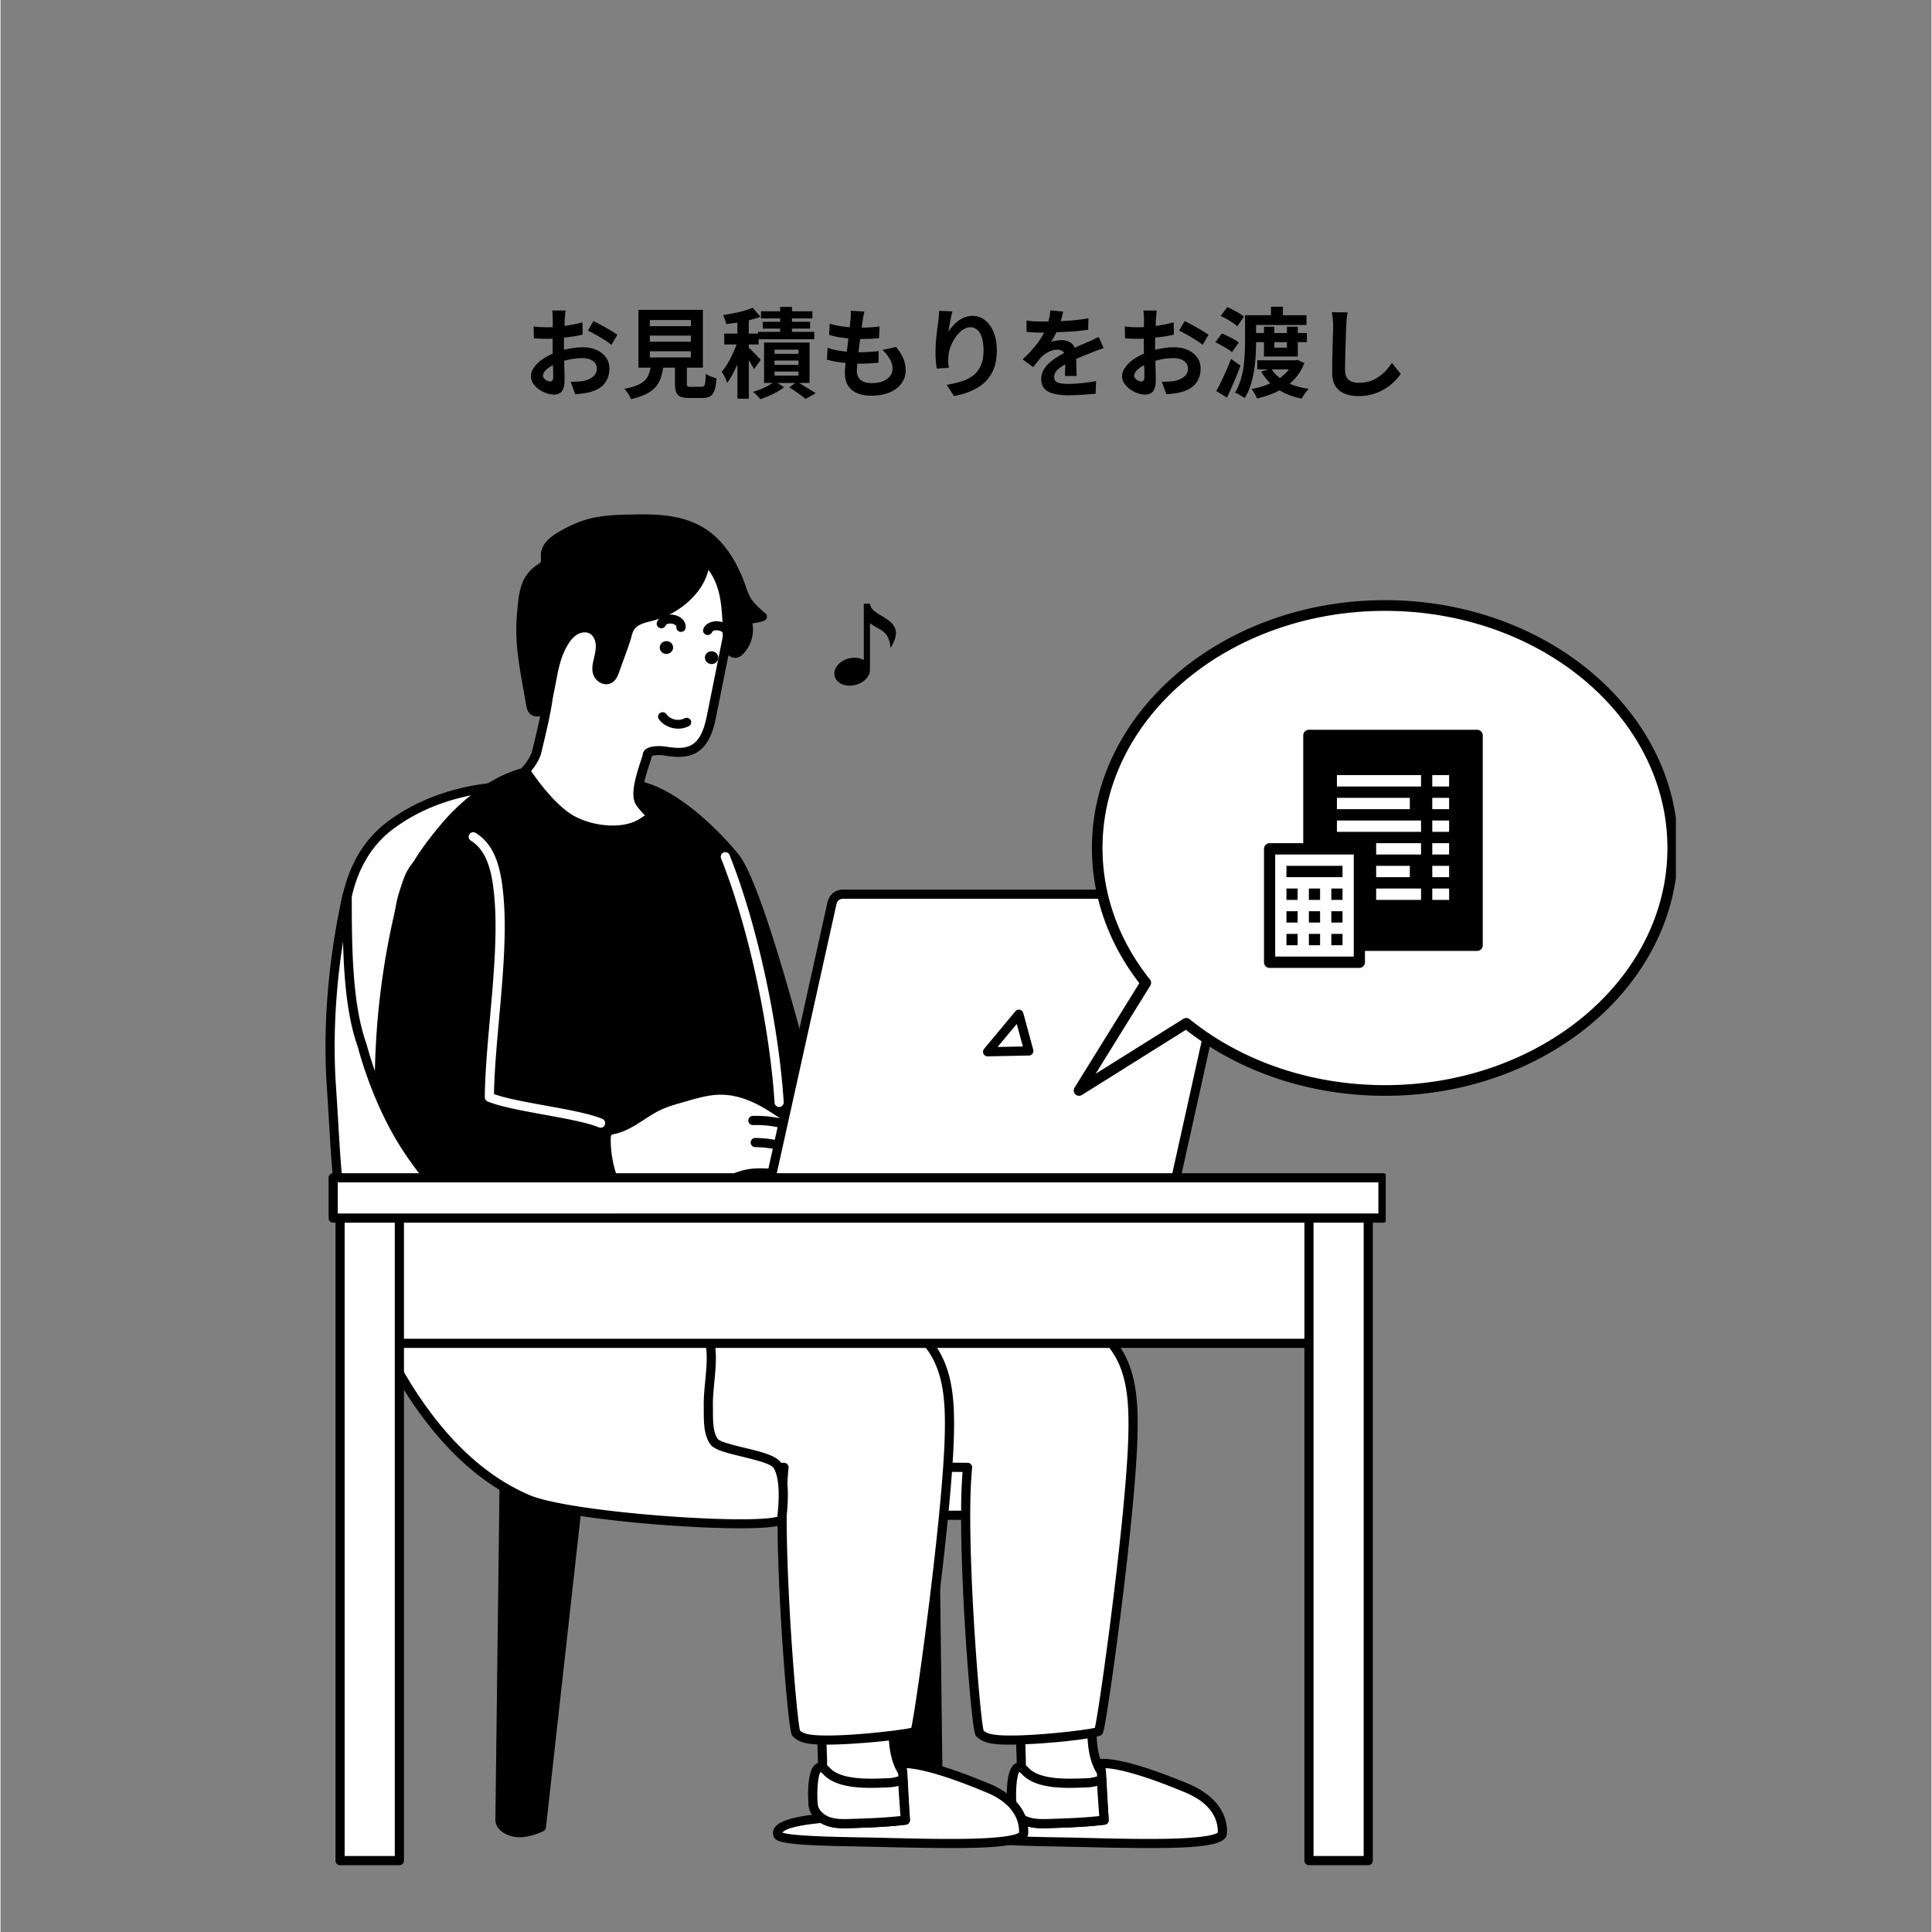
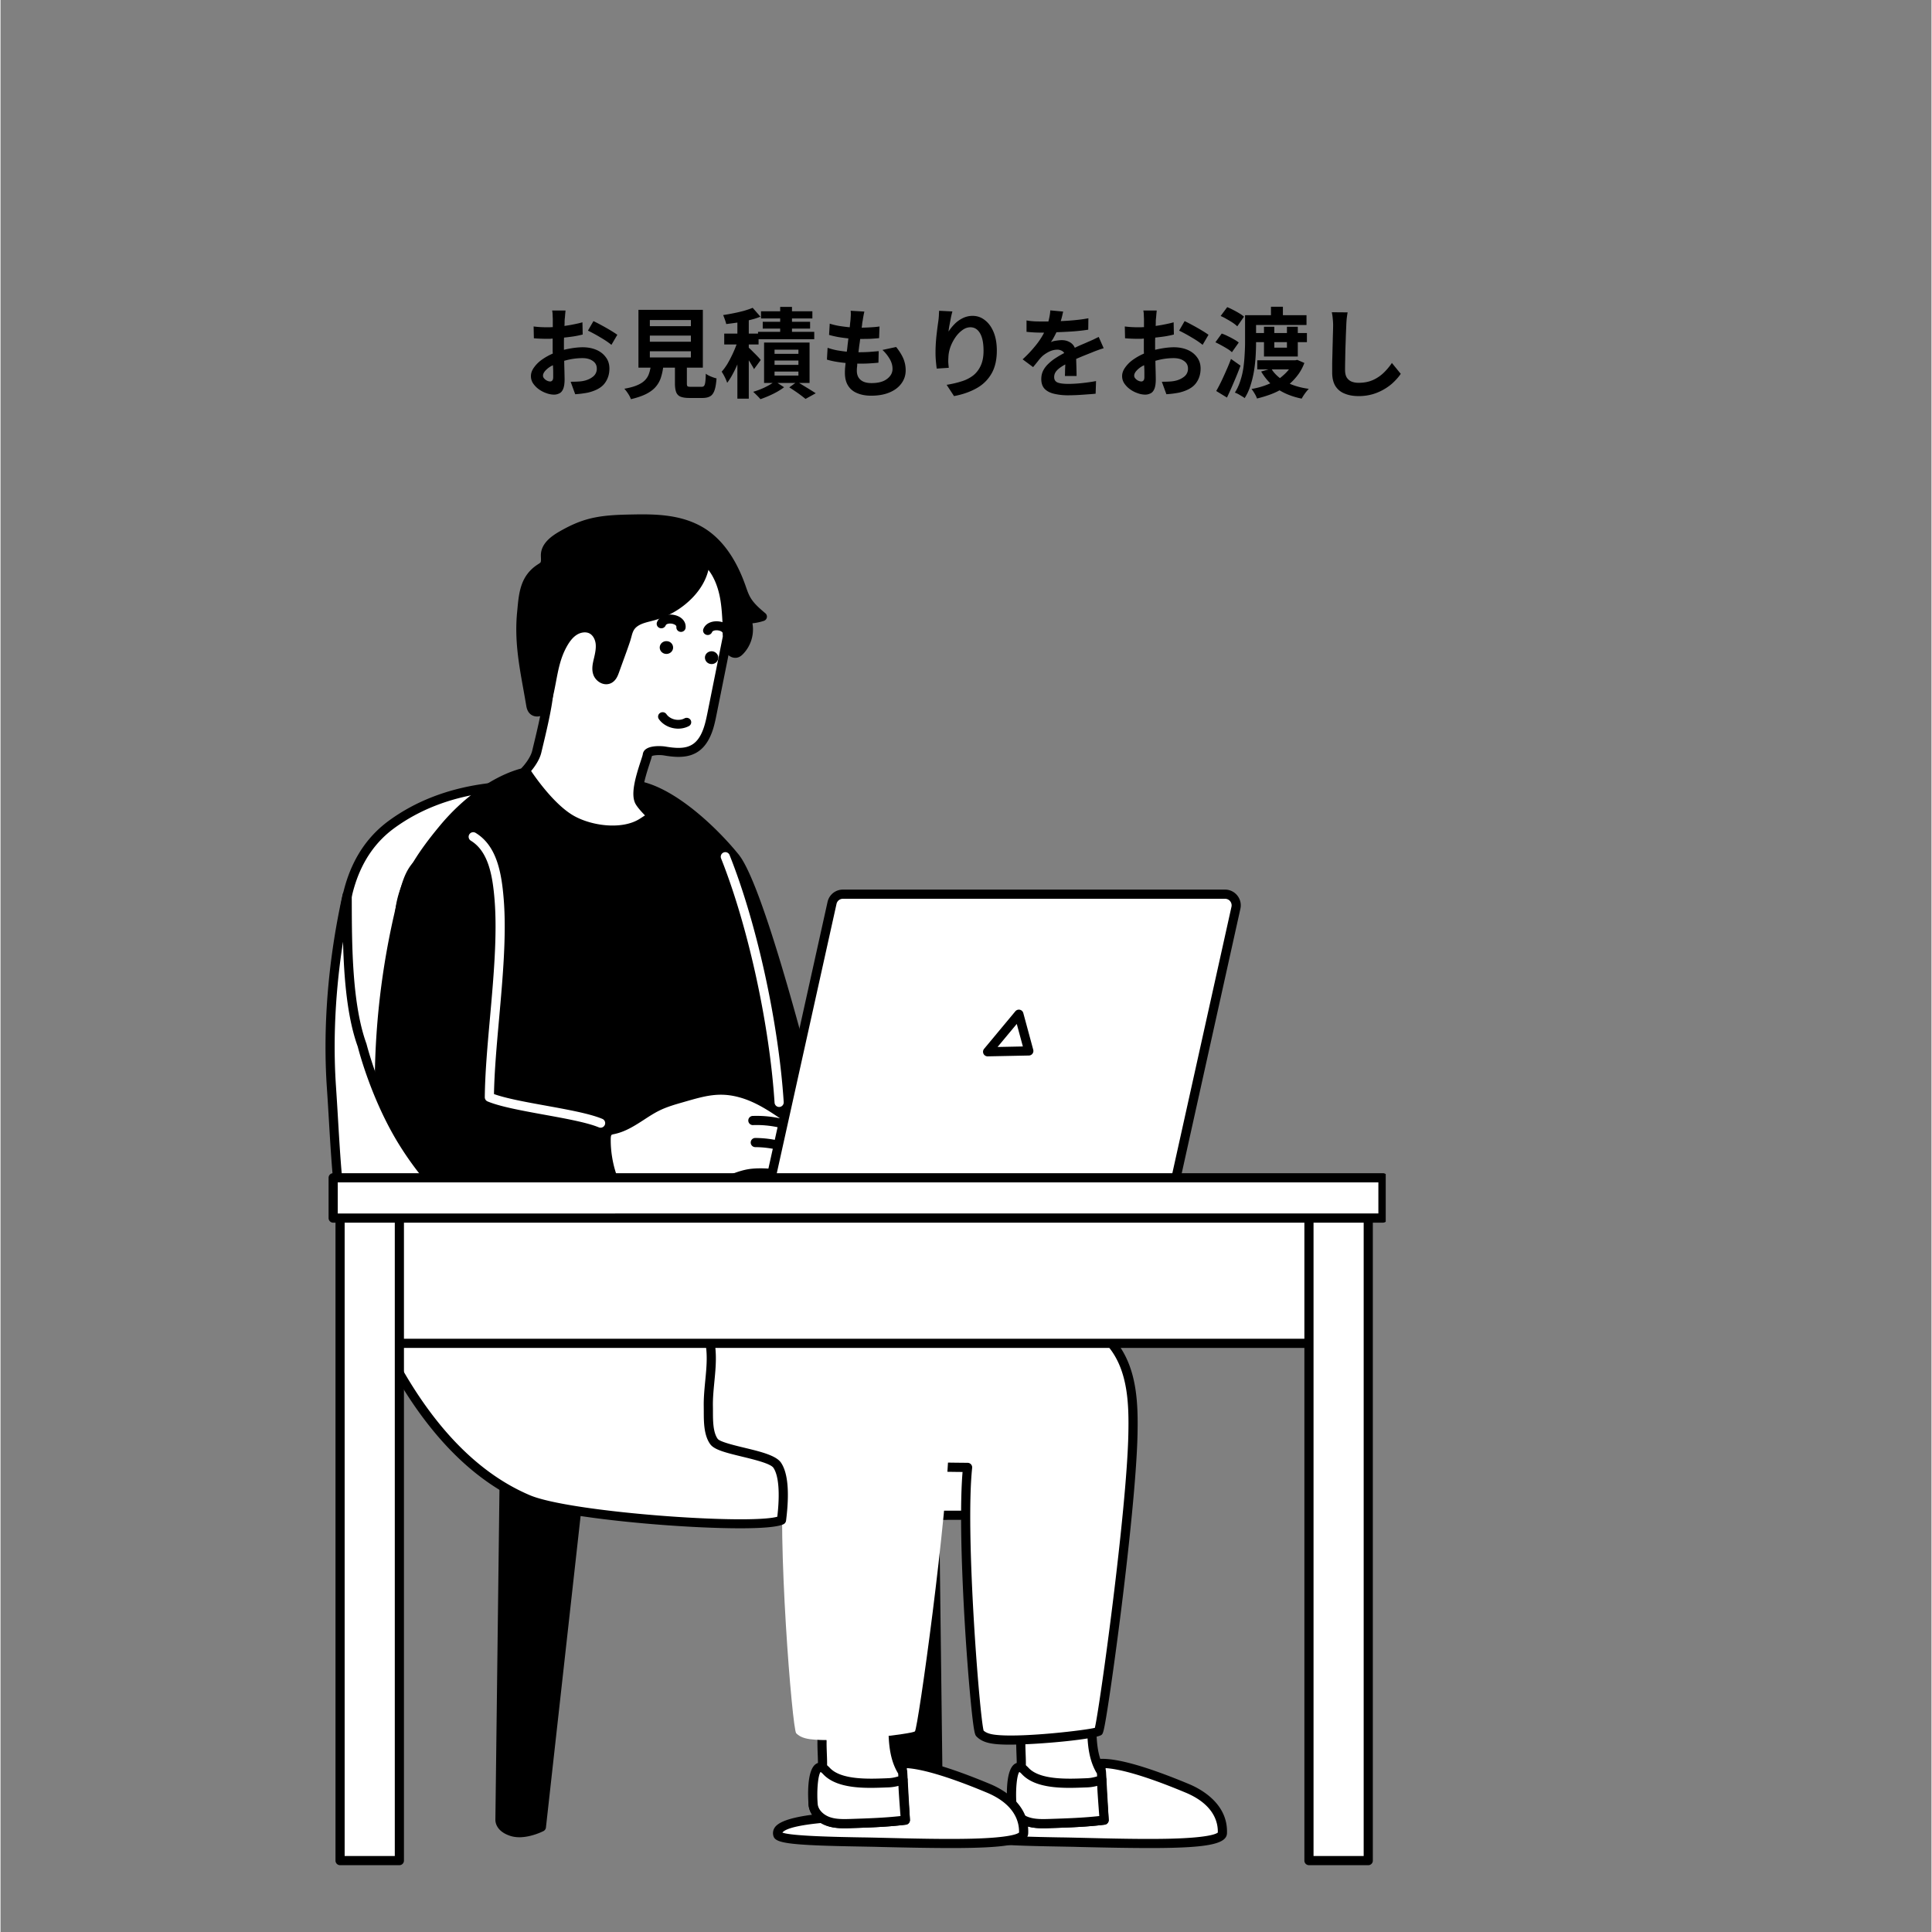
<svg xmlns="http://www.w3.org/2000/svg" width="300" height="300" version="1.0" viewBox="0 0 224.88 225">
  <rect x="0" y="0" width="224.88" height="225" fill="#808080" stroke="none" />
  <defs>
    <clipPath id="a">
      <path d="M37.848 103H92v75H37.848Zm0 0" />
    </clipPath>
    <clipPath id="b">
      <path d="M39 139h8v78.27h-8Zm0 0" />
    </clipPath>
    <clipPath id="c">
      <path d="M151 139h9v78.27h-9Zm0 0" />
    </clipPath>
    <clipPath id="d">
      <path d="M38 136h123.32v7H38Zm0 0" />
    </clipPath>
    <clipPath id="e">
      <path d="M60 59.855h30V84H60Zm0 0" />
    </clipPath>
    <clipPath id="f">
-       <path d="M124.918 69.895h70.195v57.722h-70.195Zm0 0" />
-     </clipPath>
+       </clipPath>
    <clipPath id="g">
      <path d="M147.14 84.988h25.485v27.735h-25.484Zm0 0" />
    </clipPath>
    <clipPath id="h">
-       <path d="M97 70.309h8V80h-8Zm0 0" />
-     </clipPath>
+       </clipPath>
  </defs>
  <path d="m108.617 162.29.61 49.624s.105.91-1.38 1.387c-1.48.476-3.44-.531-3.44-.531l-5.259-47.247Zm0 0" />
  <path d="M106.969 213.965c.351 0 .703-.047 1.043-.153 1.687-.542 1.758-1.644 1.75-1.906l-.614-49.62a.53.53 0 0 0-.703-.5l-9.468 3.234a.536.536 0 0 0-.36.566l5.258 47.242c.02.18.129.336.29.418.07.035 1.413.719 2.804.719m1.73-1.992c-.004 0-.008.496-1.015.82-.97.312-2.246-.152-2.782-.383l-5.18-46.52 8.372-2.855.601 48.883c0 .035-.004.023.004.055M58.777 162.29l-.609 49.624s-.105.91 1.379 1.387c1.484.476 3.441-.531 3.441-.531l5.262-47.247Zm0 0" />
  <path d="M60.43 213.965c1.39 0 2.734-.684 2.804-.719a.54.54 0 0 0 .286-.418l5.257-47.242a.54.54 0 0 0-.355-.566l-9.473-3.235a.52.52 0 0 0-.476.07.52.52 0 0 0-.227.43l-.613 49.621c-.008.262.066 1.364 1.75 1.906.34.106.695.153 1.047.153m2.062-1.555c-.535.23-1.812.695-2.781.383-1.008-.324-1.012-.82-1.012-.84.004-.027.004-.016.004-.016s-.004-.003-.004-.019l.606-48.883 8.367 2.856Zm0 0" />
  <path fill="#fff" d="M80.824 163.422c-.613-3.719-1.703-7.785-4.863-9.832-1.574-1.016-3.461-1.39-5.293-1.778-5.77-1.226-12.727-2.18-17.402-6.07-4.29-3.57-6.684-9.043-8.543-14.172-3.485-9.617-9.399-28.117.84-35.574 6.847-4.988 15.796-5.187 24.128-3.672 5.157.942 8.387 4.903 9.774 9.793 2.363 8.324 5.074 14.692 9.258 22.27 3.746 6.781 9.308 13 16.933 15.285 3.086.926 6.36 1.164 9.39 2.258 3.028 1.09 5.954 3.347 6.536 6.52.738 4.038-2.492 7.831-2.496 11.94-.004 4.048 3.039 10.15.762 13.493-1.602 2.347-4.907 2.578-7.746 2.578-7.641 0-15.293.125-22.934 0-6.05-.098-8.344-7.156-8.344-13.04m0 0" />
  <path d="M96.852 177.05c2.554 0 5.101-.01 7.605-.027 2.508-.011 5.106-.015 7.645-.027 3.257 0 6.5-.34 8.183-2.812 1.602-2.352.836-5.754.094-9.047-.39-1.735-.762-3.371-.758-4.746 0-1.762.652-3.528 1.281-5.239.805-2.183 1.633-4.441 1.203-6.8-.546-2.98-3.117-5.57-6.878-6.926-1.723-.621-3.528-.973-5.278-1.317-1.37-.27-2.793-.547-4.14-.949-8.239-2.469-13.586-9.539-16.621-15.035-4.27-7.734-6.938-14.152-9.211-22.156-1.579-5.57-5.293-9.278-10.192-10.168-10.277-1.875-18.535-.61-24.535 3.761-4.61 3.36-6.559 9.235-5.785 17.461.629 6.704 2.87 13.532 4.758 18.73 3.27 9.028 6.234 12.345 8.703 14.4 4.168 3.468 10.101 4.66 15.332 5.71q1.173.234 2.3.473l.208.043c1.71.363 3.476.734 4.906 1.66 3.012 1.95 4.027 5.856 4.621 9.426.012 6.672 2.754 13.433 8.863 13.531 2.555.043 5.13.055 7.696.055m15.218-1.12c-2.539 0-5.12.011-7.617.027-5.012.023-10.191.055-15.277-.031-5.399-.086-7.817-6.344-7.817-12.504a1 1 0 0 0-.007-.086c-1.13-6.84-3.32-9.04-5.102-10.195-1.594-1.032-3.46-1.426-5.262-1.809l-.21-.043c-.75-.16-1.524-.316-2.31-.473-5.109-1.027-10.898-2.187-14.863-5.488-4.199-3.496-6.593-9.008-8.382-13.941-1.86-5.137-4.078-11.883-4.696-18.465-.734-7.824 1.067-13.375 5.348-16.492 5.758-4.196 13.738-5.399 23.719-3.578 2.633.48 7.351 2.34 9.36 9.41 2.292 8.086 4.987 14.57 9.3 22.383 3.133 5.668 8.668 12.968 17.25 15.539 1.398.418 2.844.703 4.242.976 1.707.332 3.473.68 5.117 1.27 3.403 1.226 5.715 3.511 6.192 6.117.379 2.07-.364 4.094-1.153 6.234-.664 1.797-1.347 3.656-1.351 5.61 0 1.492.383 3.187.789 4.984.691 3.066 1.406 6.238.066 8.203-1.406 2.067-4.34 2.352-7.304 2.352zm0 0" />
  <path fill="#fff" d="m128.145 205.371.218 6.172s-15.523-.5-14.687 2.144c.246.782 8.097.782 11.285.86 7.613.18 17.27.473 17.336-1.05.125-2.9-2.371-4.513-4.09-5.227-3-1.254-7.543-2.98-10.062-2.899m0 0" />
  <path d="M133.777 215.223c6.59 0 8.996-.422 9.055-1.703.148-3.458-3.039-5.172-4.418-5.747-4.824-2.011-8.285-3-10.285-2.937a.52.52 0 0 0-.375.168.54.54 0 0 0-.145.383l.2 5.605c-3.133-.078-12.977-.168-14.454 1.785a1.16 1.16 0 0 0-.187 1.07c.25.79 1.68 1.06 10.14 1.2l1.641.031.864.024c3.156.074 5.789.12 7.964.12m7.989-1.805c-.153.14-.993.598-5.477.715-3.082.078-6.996-.016-10.45-.102l-.866-.02c-.461-.011-1.024-.023-1.645-.03-2.441-.043-8.012-.137-9.121-.555v-.004c.832-1.102 7.844-1.547 14.14-1.344.145.008.29-.05.395-.156a.54.54 0 0 0 .153-.399l-.196-5.609c1.45.094 4.188.711 9.305 2.848 3.332 1.39 3.797 3.488 3.762 4.656m0 0" />
  <path fill="#fff" d="M128.215 206.379c-1.516-2.336-1.016-5.68-1.117-8.156l-8.262 1.222c-.356.07-.012 3.043-.016 3.368-.023 1.847.336 3.66-.453 5.324-.457.972-1.02 2.008-.082 3.148.192.23.422.422.68.57 1.004.579 2.164.547 3.281.512 2.098-.07 4.2-.14 6.281-.398Zm0 0" />
  <path d="M121.438 212.918c.28 0 .558-.008.824-.02 2.078-.066 4.222-.136 6.332-.398a.536.536 0 0 0 .465-.562l-.313-5.59a.5.5 0 0 0-.086-.262c-1.082-1.668-1.05-4.004-1.023-6.063.011-.64.02-1.246-.004-1.824a.54.54 0 0 0-.195-.39.55.55 0 0 0-.418-.118c-7.23 1.075-8.153 1.211-8.29 1.23-.648.13-.687.837-.48 3.376.02.21.04.453.04.508-.009.48.01.957.026 1.418.055 1.316.102 2.558-.43 3.687l-.062.125c-.449.945-1.062 2.235.051 3.59.227.277.504.512.824.695.88.504 1.832.598 2.739.598m6.527-1.422c-1.903.211-3.848.274-5.738.336-1.04.031-2.11.07-2.997-.437a2 2 0 0 1-.53-.45c-.65-.789-.391-1.445.09-2.449l.062-.129c.644-1.367.585-2.8.53-4.187-.015-.446-.034-.91-.027-1.36 0-.097-.011-.257-.039-.613-.039-.46-.144-1.734-.101-2.277 1.172-.176 5.719-.848 7.363-1.09.004.37 0 .765-.008 1.172-.027 2.164-.062 4.61 1.121 6.535Zm0 0" />
  <path fill="#fff" d="M128.527 211.969c-.027-.516-.367-4.668-.273-4.696-.566.168-1.066.325-1.664.348-2.05.074-5.684.32-7.25-1.371-1.715-1.86-1.653 2.7-1.555 3.875.074.922.852 1.668 1.719 1.98.871.317 1.82.29 2.742.262 2.098-.07 4.2-.14 6.281-.398m0 0" />
  <path d="M121.445 212.918q.424-.001.817-.02c2.078-.066 4.222-.136 6.332-.398a.536.536 0 0 0 .465-.562c-.004-.125-.032-.461-.063-.903-.074-.972-.238-3.21-.226-3.633a.53.53 0 0 0-.668-.64.1.1 0 0 0-.028.008l-.062.02c-.504.148-.942.28-1.442.296l-.363.016c-1.93.074-5.164.199-6.477-1.215-.644-.696-1.16-.672-1.484-.532-1.27.56-1.05 4.11-.996 4.813.086 1.059.898 2.016 2.074 2.441.696.254 1.426.309 2.121.309m6.516-1.422c-1.902.211-3.848.274-5.734.336-.864.027-1.758.059-2.54-.227-.64-.234-1.312-.792-1.37-1.523-.126-1.55.042-3.363.335-3.719.051.028.149.094.293.25 1.649 1.778 5.051 1.645 7.305 1.555l.36-.012a5.2 5.2 0 0 0 1.113-.176c.023.63.093 1.602.207 3.133q.018.212.03.383m.535-3.746c-.027.012-.059.027-.09.035.031-.008.063-.023.09-.035m0 0" />
  <path fill="#fff" d="m104.996 205.371.219 6.172s-15.524-.5-14.688 2.144c.246.782 8.098.782 11.285.86 7.614.18 17.27.473 17.336-1.05.125-2.9-2.37-4.513-4.09-5.227-3-1.254-7.542-2.98-10.062-2.899m0 0" />
  <path d="M110.629 215.223c6.59 0 8.996-.422 9.055-1.703.148-3.458-3.04-5.172-4.418-5.747-4.825-2.011-8.29-3-10.286-2.937a.52.52 0 0 0-.375.168.54.54 0 0 0-.144.383l.2 5.605c-3.134-.078-12.977-.168-14.454 1.785a1.16 1.16 0 0 0-.187 1.07c.25.79 1.68 1.06 10.14 1.2l1.64.031.864.024c3.156.074 5.79.12 7.965.12m7.988-1.805c-.152.14-.992.598-5.476.715-3.082.078-6.996-.016-10.45-.102l-.867-.02c-.46-.011-1.023-.023-1.644-.03-2.442-.043-8.012-.137-9.121-.555v-.004c.832-1.102 7.843-1.547 14.14-1.344.145.008.29-.05.395-.156a.56.56 0 0 0 .156-.399l-.2-5.609c1.45.094 4.188.711 9.305 2.848 3.332 1.39 3.797 3.488 3.762 4.656m0 0" />
  <path fill="#fff" d="M105.066 206.379c-1.515-2.336-1.015-5.68-1.117-8.156l-8.261 1.222c-.356.07-.012 3.043-.016 3.368-.024 1.847.336 3.66-.453 5.324-.457.972-1.02 2.008-.082 3.148.191.23.422.422.68.57 1.003.579 2.163.547 3.28.512 2.098-.07 4.2-.14 6.282-.398Zm0 0" />
  <path d="M98.29 212.918c.28 0 .558-.008.823-.02 2.078-.066 4.223-.136 6.332-.398a.536.536 0 0 0 .465-.562l-.312-5.59a.56.56 0 0 0-.082-.262c-1.086-1.668-1.055-4.004-1.028-6.063.012-.64.02-1.246-.004-1.824a.54.54 0 0 0-.195-.39.55.55 0 0 0-.418-.118c-7.23 1.075-8.152 1.211-8.289 1.23-.648.13-.687.837-.48 3.376.02.21.039.453.039.508-.008.48.011.957.027 1.418.055 1.316.102 2.558-.43 3.687l-.062.125c-.45.945-1.063 2.235.05 3.59.227.277.508.512.825.695.879.504 1.832.598 2.738.598m6.53-1.422c-1.906.211-3.851.274-5.742.336-1.035.031-2.11.07-2.996-.437a2 2 0 0 1-.531-.45c-.649-.789-.39-1.445.09-2.449l.062-.129c.645-1.367.586-2.8.531-4.187-.015-.446-.035-.91-.027-1.36 0-.097-.012-.257-.039-.61-.04-.46-.145-1.737-.102-2.28 1.172-.176 5.72-.848 7.364-1.09q.005.562-.008 1.172c-.027 2.164-.063 4.61 1.121 6.535Zm0 0" />
  <path fill="#fff" d="M105.379 211.969c-.027-.516-.367-4.668-.274-4.696-.566.168-1.066.325-1.664.348-2.05.074-5.683.32-7.25-1.371-1.714-1.86-1.652 2.7-1.554 3.875.074.922.851 1.668 1.718 1.98.872.317 1.82.29 2.743.262 2.097-.07 4.199-.14 6.28-.398m0 0" />
  <path d="M98.297 212.918q.423-.001.816-.02c2.078-.066 4.223-.136 6.332-.398a.536.536 0 0 0 .465-.562c-.004-.125-.031-.461-.062-.903-.075-.972-.239-3.21-.227-3.633a.53.53 0 0 0-.668-.64.1.1 0 0 0-.027.008l-.063.02c-.504.148-.941.28-1.441.296l-.363.016c-1.93.074-5.164.199-6.477-1.215-.644-.696-1.16-.672-1.484-.532-1.27.56-1.051 4.11-.993 4.813.082 1.059.895 2.016 2.07 2.441.696.254 1.427.309 2.122.309m6.516-1.422c-1.903.211-3.848.274-5.735.336-.863.027-1.758.059-2.539-.227-.64-.234-1.312-.792-1.371-1.523-.125-1.55.043-3.363.336-3.719.05.028.148.094.293.25 1.648 1.778 5.05 1.645 7.305 1.555l.359-.012a5.2 5.2 0 0 0 1.113-.176c.024.63.094 1.602.207 3.133q.02.212.031.383m.535-3.746c-.028.012-.059.027-.09.035.031-.008.062-.023.09-.035m0 0" />
  <path fill="#fff" d="M89.2 141.941c.245-.082.495-.16.737-.242 2.012-.68 4.196-1.648 6.16-.84 1.34.551 2.223 1.805 3.2 2.875 2.805 3.075 7.101 4.793 11.055 5.75 2.957.72 5.921 1.407 8.882 2.106 3.907.93 8.141 2.066 10.512 5.308 2.074 2.832 2.211 6.602 2.137 10.114-.2 9.554-3.66 34.304-4.008 34.625-.32.289-8.14 1.226-11.617.968-.797-.058-1.66-.171-2.215-.75-.461-.48-2.273-22.917-1.418-30.96-5.043-.047-10.2-.11-14.953-1.813-5.14-1.84-8.563-5.77-9.953-11.016-.692-2.593-.88-5.285-.961-7.957-.059-2.101-2.031-5.062-.278-6.765.743-.719 1.727-1.078 2.72-1.403m0 0" />
  <path d="M117.504 203.18c3.613 0 10.195-.66 10.73-1.149.172-.156.274-.25.914-4.515.407-2.727.875-6.16 1.317-9.66.547-4.352 1.832-15.086 1.95-20.833.073-3.472-.036-7.43-2.235-10.441-2.41-3.289-6.493-4.484-10.82-5.512-.985-.23-1.97-.465-2.954-.695a752 752 0 0 1-5.93-1.41c-4.843-1.176-8.472-3.059-10.785-5.59-.187-.203-.367-.414-.546-.621-.81-.934-1.645-1.899-2.844-2.39-1.918-.79-3.985-.063-5.809.577a27 27 0 0 1-.726.25q-.234.081-.473.157l-.262.086c-1.074.355-2.105.734-2.922 1.527-1.406 1.363-.843 3.297-.347 5.008.23.785.445 1.527.465 2.156.07 2.445.242 5.32.976 8.078 1.453 5.484 5.11 9.527 10.29 11.383 4.698 1.684 9.695 1.793 14.546 1.84-.422 5.02.043 14.058.27 17.816.191 3.164.43 6.274.668 8.754.375 3.91.523 4.066.683 4.23.656.684 1.617.844 2.559.915.36.023.797.039 1.285.039m9.945-1.957c-1.27.304-7.969 1.086-11.152.851-.649-.05-1.367-.133-1.805-.527-.469-1.727-2.156-22.89-1.336-30.594a.533.533 0 0 0-.523-.594c-4.95-.043-10.063-.09-14.781-1.777-4.91-1.762-8.235-5.445-9.618-10.652-.707-2.657-.87-5.45-.941-7.836-.023-.766-.27-1.61-.504-2.426-.453-1.555-.879-3.027.063-3.941.652-.63 1.562-.965 2.511-1.278l.258-.086c.164-.05.324-.105.488-.156.243-.082.489-.172.735-.258 1.726-.605 3.511-1.23 5.05-.597.965.398 1.684 1.226 2.442 2.101q.28.33.566.64c2.457 2.696 6.27 4.684 11.325 5.91 1.976.481 3.988.954 5.933 1.411q1.477.35 2.953.7c4.125.976 8.012 2.105 10.203 5.1 2.008 2.743 2.102 6.49 2.032 9.786-.188 9.016-3.317 31.723-3.899 34.223m-.05.18" />
  <path fill="#fff" d="m65.75 135.71 19.8.798c.02 0-.214 8.039-.222 8.488-.078 3.73.024 3.61 3.645 4.488 2.957.72 5.922 1.407 8.882 2.106 3.903.93 8.141 2.066 10.512 5.308 2.07 2.832 2.207 6.602 2.133 10.114-.195 9.554-3.656 34.304-4.008 34.625-.316.289-8.137 1.226-11.613.968-.797-.058-1.664-.171-2.215-.75-.46-.48-2.273-22.917-1.418-30.96-5.047-.047-10.203-.11-14.953-1.813-14.148-5.066-10.484-21.355-10.543-33.371m0 0" />
-   <path d="M96.125 203.18c3.61 0 10.195-.66 10.727-1.149.171-.156.277-.25.914-4.515.41-2.727.879-6.16 1.316-9.66.547-4.352 1.832-15.086 1.953-20.833.074-3.472-.035-7.43-2.238-10.441-2.406-3.289-6.492-4.484-10.82-5.512-.985-.23-1.97-.465-2.954-.695-1.941-.457-3.953-.93-5.925-1.41l-.395-.094c-1.457-.351-2.262-.547-2.566-.945-.313-.414-.309-1.332-.278-2.918.004-.133.028-.93.055-1.985.035-1.257.082-2.882.117-4.195.02-.656.031-1.234.043-1.644q.007-.316.008-.493c.008-.46-.164-.703-.508-.718-.047 0-19.8-.797-19.8-.797a.533.533 0 0 0-.555.535c.008 2.023-.086 4.14-.188 6.379-.488 10.851-1.039 23.156 11.082 27.496 4.7 1.684 9.696 1.793 14.547 1.84-.426 5.02.04 14.058.27 17.816.191 3.164.425 6.274.668 8.754.375 3.91.523 4.066.68 4.23.656.684 1.617.844 2.558.915.36.023.797.039 1.289.039m9.941-1.957c-1.265.304-7.964 1.086-11.148.851-.648-.05-1.367-.133-1.805-.527-.468-1.727-2.156-22.89-1.336-30.594a.533.533 0 0 0-.527-.594c-4.945-.043-10.059-.09-14.777-1.78-5.07-1.813-8.22-5.298-9.618-10.642-1.253-4.785-1-10.386-.757-15.8.093-2.047.18-3.992.187-5.871 2.863.117 15.945.644 18.727.754-.028 1.187-.114 4.203-.164 5.972-.028 1.063-.051 1.863-.055 1.996-.074 3.793.129 4.07 3.66 4.922l.39.094c1.977.48 3.993.953 5.938 1.41q1.478.35 2.95.7c4.128.976 8.015 2.105 10.207 5.1 2.003 2.743 2.101 6.49 2.03 9.786-.187 9.016-3.316 31.723-3.902 34.223m-.046.18" />
  <path d="M60.219 90.184c-3.055.996-6.18 3.355-8.617 6.285-2.461 2.965-5.164 6.703-5.153 10.636.031 8.27 11.184 48.079 11.184 48.079l7.36-1.274a90 90 0 0 0 7.823-1.715l6.996-1.636 4.876-1.348s5.804-1.098 7.285-1.816c4.965-2.418 6.691-3.11 6.691-3.11s-9.113-39.48-13.11-44.426c-2.69-3.328-7.675-7.949-11.75-8.449-3.812-.469-7.62-1.855-11.445-1.535-1.246.105-1.168-.012-2.14.309m0 0" />
  <path d="M57.633 155.719q.041-.001.09-.008l7.363-1.274a93 93 0 0 0 7.867-1.722l6.98-1.637 4.876-1.344c.449-.086 5.902-1.132 7.398-1.859 4.879-2.375 6.637-3.086 6.652-3.09a.54.54 0 0 0 .325-.617c-.375-1.617-9.188-39.66-13.215-44.645-1.563-1.93-3.547-3.886-5.442-5.37-2.476-1.934-4.715-3.036-6.66-3.274-1.308-.16-2.652-.438-3.953-.707-2.477-.516-5.035-1.047-7.598-.828-.355.027-.597.039-.789.047-.543.027-.75.046-1.472.28-3.051 1-6.282 3.352-8.864 6.458-2.617 3.148-5.289 6.914-5.273 10.976.027 8.25 10.742 46.594 11.2 48.223.066.234.277.39.515.39m40.41-11.75c-.773.332-2.668 1.172-6.305 2.941-1.16.567-5.554 1.473-7.148 1.778q-.022.003-.043.007l-4.879 1.348-6.973 1.633a91 91 0 0 1-7.793 1.707l-6.886 1.191c-1.246-4.484-11.004-39.847-11.032-47.472-.011-3.723 2.536-7.29 5.028-10.29 2.457-2.953 5.508-5.187 8.375-6.12.62-.204.73-.212 1.191-.231.2-.012.457-.023.824-.055 2.41-.199 4.895.313 7.293.813 1.325.273 2.688.554 4.043.722 4.14.508 9.114 5.43 11.403 8.258 3.652 4.516 11.886 39.43 12.902 43.77m0 0" />
-   <path d="M48.027 101.355c-.507.79-.797 1.758-1.035 2.68a88.8 88.8 0 0 0-2.87 21.91c-.017 2.84.163 5.864 1.816 8.168 2.074 2.89 5.855 3.864 9.32 4.637 1.758.39 3.414.766 5.043 1.445 1.386.582 3.117 1.274 4.617.524.867-.364 12.57.011 13.137-.719 2.879-3.727-10.504-12.465-11.828-16.875-1.313-4.363-3.407-8.477-6.106-12.14-2.851-3.864-6.605-6.778-9.66-10.426-.176-.207-.371-.43-.637-.493-.285-.062-.578.079-.816.246-.403.282-.719.641-.98 1.043m0 0" />
+   <path d="M48.027 101.355c-.507.79-.797 1.758-1.035 2.68a88.8 88.8 0 0 0-2.87 21.91c-.017 2.84.163 5.864 1.816 8.168 2.074 2.89 5.855 3.864 9.32 4.637 1.758.39 3.414.766 5.043 1.445 1.386.582 3.117 1.274 4.617.524.867-.364 12.57.011 13.137-.719 2.879-3.727-10.504-12.465-11.828-16.875-1.313-4.363-3.407-8.477-6.106-12.14-2.851-3.864-6.605-6.778-9.66-10.426-.176-.207-.371-.43-.637-.493-.285-.062-.578.079-.816.246-.403.282-.719.641-.98 1.043" />
  <path d="M63.46 141.578c.563 0 1.126-.105 1.669-.371.379-.105 2.738-.133 4.82-.156 6.61-.074 8.121-.203 8.528-.723 1.996-2.586-2.16-6.7-6.176-10.68-2.489-2.464-5.063-5.015-5.567-6.68-1.316-4.382-3.398-8.523-6.183-12.3-1.633-2.215-3.574-4.137-5.453-5.996-1.434-1.418-2.914-2.883-4.23-4.457-.188-.227-.473-.567-.927-.668-.39-.09-.808.023-1.242.328-.43.3-.804.703-1.12 1.191-.567.883-.868 1.926-1.102 2.832a89.5 89.5 0 0 0-2.891 22.043c-.016 2.996.203 6.094 1.918 8.485 2.129 2.965 5.773 3.984 9.64 4.847 1.641.364 3.336.743 4.95 1.418.902.375 2.125.887 3.367.887m14.216-1.965c-.739.293-5.106.34-7.739.367-3.464.04-4.812.07-5.222.243q-.018.007-.035.015c-1.317.66-2.97-.031-4.176-.535-1.7-.71-3.445-1.098-5.129-1.476-3.656-.813-7.098-1.766-9.004-4.426-1.535-2.14-1.734-5.04-1.719-7.852a88.5 88.5 0 0 1 2.856-21.777c.215-.832.488-1.777.969-2.524.242-.378.515-.675.836-.898.25-.176.363-.168.394-.16.102.023.254.203.344.312 1.347 1.61 2.847 3.094 4.297 4.528 1.847 1.832 3.761 3.726 5.343 5.875a39.1 39.1 0 0 1 6.024 11.972c.578 1.926 3.133 4.453 5.836 7.133 3.476 3.442 7.414 7.34 6.125 9.203m0 0" />
  <path fill="#fff" d="M46.906 133.066c3.29 5.282 7.98 9.895 13.836 11.97 4.035 1.429 8.406 1.597 12.516 2.792 4.105 1.195 8.242 3.86 9.258 8.02.652 2.664-.133 5.3-.086 7.976.023 1.203-.094 3.012.656 4.051.773 1.078 6.508 1.48 7.375 2.773.988 1.477.703 4.723.496 6.38-2.527 1.199-24.602-.317-29.512-2.403-8.84-3.746-14.648-12.836-18.476-21.648-3.832-8.817-3.778-16.793-4.434-26.387-.426-6.266 0-14.07 1.836-22.332.016 5.222-.047 12.566 1.742 17.472 0 0 1.504 6.06 4.793 11.336m0 0" />
  <g clip-path="url(#a)">
    <path d="M86.125 177.984c2.414 0 4.336-.129 5.059-.472a.54.54 0 0 0 .3-.418c.414-3.278.22-5.547-.582-6.742-.57-.852-2.37-1.29-4.28-1.75-1.138-.274-2.852-.688-3.102-1.036-.547-.761-.551-2.12-.551-3.218q.001-.283-.004-.536c-.02-.953.078-1.933.168-2.878.164-1.692.336-3.442-.098-5.215-.922-3.778-4.523-6.918-9.629-8.406-1.87-.543-3.812-.88-5.691-1.208-2.266-.394-4.613-.8-6.793-1.574-6.625-2.347-11.031-7.683-13.563-11.746-3.203-5.14-4.714-11.125-4.73-11.183q-.005-.031-.016-.055c-1.675-4.602-1.695-11.527-1.707-16.582l-.004-.711a.533.533 0 0 0-1.054-.113c-2.133 9.625-2.18 17.543-1.844 22.488.09 1.32.168 2.617.242 3.875.48 8.047.89 15 4.23 22.684 4.942 11.367 11.25 18.746 18.758 21.93 2.692 1.14 9.938 2.027 15.82 2.472 2.954.226 6.329.394 9.071.394m4.34-1.347c-3.41.957-24.125-.516-28.813-2.504-7.25-3.074-13.37-10.266-18.195-21.371-3.266-7.512-3.672-14.375-4.145-22.32a432 432 0 0 0-.242-3.887c-.27-3.934-.293-9.782.82-16.883.11 4.207.47 8.789 1.712 12.215.128.508 1.636 6.304 4.851 11.465 2.621 4.207 7.195 9.738 14.113 12.187 2.266.805 4.657 1.219 6.97 1.621 1.847.32 3.757.653 5.573 1.18 4.735 1.379 8.059 4.23 8.891 7.633.387 1.597.234 3.18.07 4.855-.093.98-.191 1.988-.172 3.004 0 .164.004.34.004.52 0 1.246.004 2.8.75 3.835.461.641 1.711.97 3.72 1.454 1.394.34 3.308.8 3.644 1.304.609.914.77 2.93.449 5.692m0 0" />
  </g>
  <path fill="#fff" d="M159.016 139.953H42.543v16.492h116.473Zm0 0" />
  <path d="M42.543 156.98h116.473a.535.535 0 0 0 .53-.535v-16.492a.53.53 0 0 0-.53-.531H42.543a.533.533 0 0 0-.535.531v16.492c0 .293.238.535.535.535m115.937-1.07H43.074v-15.422H158.48Zm0 0" />
  <path fill="#fff" d="M46.45 139.57h-6.907v77.118h6.906Zm0 0" />
  <g clip-path="url(#b)">
    <path d="M39.543 217.219h6.906a.533.533 0 0 0 .535-.531V139.57a.533.533 0 0 0-.535-.535h-6.906a.533.533 0 0 0-.531.535v77.118c0 .292.238.53.531.53m6.375-1.067h-5.84v-76.047h5.84Zm0 0" />
  </g>
  <path fill="#fff" d="M159.29 139.57h-6.907v77.118h6.906Zm0 0" />
  <g clip-path="url(#c)">
    <path d="M152.383 217.219h6.906a.53.53 0 0 0 .531-.531V139.57a.533.533 0 0 0-.53-.535h-6.907a.533.533 0 0 0-.535.535v77.118c0 .292.238.53.535.53m6.37-1.067h-5.839v-76.047h5.84Zm0 0" />
  </g>
  <path fill="#fff" d="M70.695 134.816a13 13 0 0 1-.164-2.144c.004-.332.04-.711.297-.922.164-.129.379-.168.586-.21 1.887-.411 3.367-1.849 5.106-2.696.918-.453 1.906-.735 2.89-1.016 2.445-.695 4.184-1.234 6.672-.578 2.352.617 4.29 2.07 6.273 3.414.364.246.75.543.836.977.055.27-.023.55 0 .824.059.633.63 1.3.262 1.816-.055.074-.125.137-.156.223-.082.238.176.45.402.562.508.25 1.051.47 1.43.887.383.414.543 1.11.176 1.543-.262.313-.72.395-1.121.328-.407-.066-.774-.254-1.153-.41-1.566-.64-3.836-.945-5.515-.77-1.875.2-3.532 1.372-5.391 1.665-2.16.336-4.379.593-6.41-.27-.926-.394-2.063-.7-2.875-.105-.274.203-.574.515-.895.394-.187-.07-.289-.27-.367-.457a12.8 12.8 0 0 1-.883-3.055m0 0" />
  <path d="M78.871 139.16c1.094 0 2.207-.148 3.336-.324.945-.149 1.828-.504 2.68-.848.914-.367 1.777-.715 2.687-.812 1.621-.172 3.781.133 5.254.734q.122.048.238.102c.32.136.649.277 1.032.34.648.105 1.254-.086 1.617-.512.558-.664.344-1.668-.192-2.25-.39-.43-.906-.676-1.359-.895a4 4 0 0 1-.227-.11c-.011-.007-.023-.01-.035-.019.38-.554.153-1.156-.015-1.597-.078-.203-.149-.399-.164-.555-.008-.074 0-.172.007-.273.012-.18.028-.383-.015-.606-.133-.683-.738-1.094-1.059-1.312q-.332-.225-.66-.45c-1.77-1.214-3.598-2.468-5.777-3.043-2.559-.671-4.403-.144-6.739.524l-.214.062c-.993.282-2.02.575-2.98 1.047-.673.325-1.302.735-1.907 1.13-1.02.66-1.98 1.284-3.078 1.523l-.055.011c-.226.051-.504.11-.754.309-.488.394-.492 1.05-.496 1.332a13.55 13.55 0 0 0 1.09 5.414c.082.191.254.59.672.746.547.211 1-.148 1.27-.363q.063-.052.128-.098c.485-.36 1.254-.304 2.352.164 1.097.465 2.219.63 3.363.63m9.64-3.097q-.55-.001-1.05.05c-1.059.11-2.031.504-2.973.883-.836.336-1.62.656-2.445.785-2.148.332-4.234.57-6.117-.234-1.473-.629-2.586-.64-3.403-.043-.05.039-.105.078-.156.121a2 2 0 0 1-.234.172 1 1 0 0 1-.067-.137 12.4 12.4 0 0 1-.843-2.93c-.11-.68-.164-1.37-.157-2.054 0-.375.063-.48.098-.508.047-.04.188-.07.3-.094l.063-.012c1.285-.28 2.375-.988 3.43-1.671.582-.38 1.184-.77 1.793-1.067.883-.433 1.86-.71 2.809-.98l.214-.063c2.266-.648 3.899-1.113 6.172-.515 2.004.527 3.676 1.675 5.45 2.89.218.153.44.301.66.453.293.196.57.41.613.633.016.082.008.2 0 .32a2.4 2.4 0 0 0-.008.45c.028.3.133.586.227.832.097.261.199.527.133.625-.012.011-.02.027-.032.039-.054.066-.14.172-.195.32-.16.457.102.934.668 1.215l.242.117c.402.192.781.375 1.035.653.211.234.325.64.16.835-.109.133-.363.192-.628.149-.25-.04-.508-.152-.782-.27-.086-.035-.172-.074-.258-.109-1.316-.535-3.132-.856-4.718-.856m-17.816-1.247h-.004Zm0 0" />
  <path d="M93.418 134.941a.536.536 0 0 0 .242-1.012 12.9 12.9 0 0 0-5.758-1.402h-.004a.53.53 0 0 0-.53.532.53.53 0 0 0 .527.535 11.8 11.8 0 0 1 5.277 1.289c.078.039.164.058.246.058M93.176 132.121a.536.536 0 0 0 .219-1.023 13 13 0 0 0-5.77-1.137.534.534 0 1 0 .04 1.066c1.808-.062 3.64.301 5.292 1.047q.106.047.219.047m0 0" />
  <path fill="#fff" d="M89.66 137.527h47.16l7.055-31.804a1.303 1.303 0 0 0-1.27-1.586h-44.5c-.609 0-1.136.425-1.265 1.02Zm0 0" />
  <path d="M89.66 138.063h47.16c.25 0 .47-.176.52-.418l7.055-31.81a1.82 1.82 0 0 0-.36-1.546 1.82 1.82 0 0 0-1.43-.687h-44.5c-.863 0-1.601.593-1.789 1.437l-7.18 32.371a.53.53 0 0 0 .106.45.53.53 0 0 0 .418.202m46.73-1.07H90.325l7.035-31.72a.76.76 0 0 1 .746-.601h44.5a.765.765 0 0 1 .75.933Zm0 0" />
  <path fill="#fff" d="M161 137.164H38.738v4.691H161Zm0 0" />
  <g clip-path="url(#d)">
    <path d="M38.738 142.39H161a.533.533 0 0 0 .531-.535v-4.69a.533.533 0 0 0-.531-.536H38.738a.533.533 0 0 0-.531.535v4.691c0 .297.238.536.531.536m121.727-1.07H39.273v-3.62h121.192Zm0 0" />
  </g>
  <path fill="#fff" d="m118.598 118.117-3.641 4.375 4.797-.101Zm0 0" />
  <path d="M114.957 123.023h.012l4.797-.097a.54.54 0 0 0 .418-.215.54.54 0 0 0 .086-.461l-1.157-4.273a.535.535 0 0 0-.925-.204l-3.641 4.375a.54.54 0 0 0-.07.575c.09.183.277.3.48.3m4.106-1.152-2.946.059 2.235-2.684Zm0 0" />
  <path fill="#fff" d="M90.676 128.918h.035a.54.54 0 0 0 .5-.57c-.602-9.262-3.133-20.825-6.305-28.77a.533.533 0 0 0-.691-.3.537.537 0 0 0-.297.695c3.129 7.851 5.633 19.285 6.227 28.445.02.281.253.5.53.5M69.887 131.332a.534.534 0 0 0 .203-1.027c-1.465-.614-3.953-1.063-6.586-1.543-2.274-.41-4.617-.836-6.035-1.348.05-2.687.316-5.66.597-8.797.426-4.785.871-9.734.536-13.898-.25-3.13-.82-6.23-3.274-7.723a.532.532 0 1 0-.555.91c2.043 1.246 2.536 4.051 2.766 6.899.324 4.074-.113 8.976-.535 13.718-.297 3.305-.574 6.426-.606 9.25a.53.53 0 0 0 .329.5c1.468.61 3.953 1.063 6.586 1.543 2.46.446 5.007.907 6.37 1.477q.099.04.204.039M61.121 89.746s1.059-1.09 1.324-2.187c.617-2.555 1.805-7.254 1.344-8.743-.754-2.418.574-8 1.719-10.37 1.71-3.544 3.89-4.801 7.785-4.72 1.973.04 3.992.212 5.918.626.582.125 1.164.25 1.723.449 2.078.742 3.738 2.32 4.105 4.484.27 1.606-.05 3.242-.375 4.84q-.89 4.447-1.785 8.887c-.192.957-.387 1.93-.844 2.797-1.015 1.93-2.672 1.992-4.66 1.656-.57-.098-1.984-.098-2.04.437-.054.54-1.636 4.207-.894 5.493.356.613 1.457 1.652 1.457 1.652l-1.144.738c-2.29 1.477-6.32.961-8.637-.555-2.61-1.703-4.996-5.484-4.996-5.484m0 0" />
  <path d="M70.734 97.172c1.579.082 3.141-.192 4.32-.953l1.145-.739a.518.518 0 0 0 .078-.812c-.293-.273-1.105-1.082-1.363-1.531-.445-.77.344-3.172.68-4.196.148-.453.23-.71.265-.89.22-.106.918-.16 1.422-.07 2.012.343 4.04.343 5.235-1.934.496-.942.699-1.957.894-2.938l1.785-8.882c.313-1.555.664-3.313.38-5.028-.376-2.203-2.04-4.031-4.454-4.89-.59-.207-1.2-.34-1.785-.465-1.793-.387-3.762-.598-6.031-.64-4.176-.087-6.5 1.32-8.285 5.019-1.09 2.261-2.586 8.058-1.75 10.746.394 1.265-.665 5.636-1.235 7.984l-.117.488c-.188.786-.922 1.672-1.188 1.95a.514.514 0 0 0-.07.632c.102.157 2.48 3.895 5.153 5.645 1.292.844 3.117 1.406 4.921 1.504m4.32-2.211-.597.387c-2.133 1.375-5.945.816-8.035-.551-2.05-1.336-4-4.074-4.629-5.004.363-.434.973-1.262 1.18-2.113l.117-.489c.89-3.687 1.656-7.109 1.215-8.527-.676-2.18.539-7.61 1.695-10 1.59-3.293 3.563-4.492 7.281-4.414 2.196.047 4.098.246 5.813.613.586.125 1.129.242 1.652.43 2.047.727 3.45 2.25 3.758 4.078.258 1.531-.063 3.121-.367 4.656l-1.785 8.887c-.184.91-.375 1.848-.797 2.656-.836 1.594-2.133 1.707-4.082 1.38-.403-.071-1.688-.165-2.309.292a.86.86 0 0 0-.367.613c-.012.09-.129.454-.234.77-.641 1.953-1.215 3.95-.594 5.023.234.407.719.938 1.086 1.313m0 0" />
  <path d="M63.39 82.313a1.4 1.4 0 0 1-.28.367c-.274.242-.723.336-1.012.117-.235-.176-.305-.484-.352-.77-.61-3.66-1.41-6.914-1.043-10.695.192-1.992.262-3.973 2.172-5.172.156-.097.32-.187.434-.332.273-.344.136-.832.168-1.266.062-.992.996-1.699 1.878-2.207.946-.542 1.934-1.023 2.985-1.335 1.722-.508 3.555-.547 5.355-.583 2.63-.05 5.305.024 7.64 1.317 2.474 1.371 3.966 3.95 4.892 6.555.187.52.355 1.05.632 1.53.454.782 1.16 1.388 1.856 1.974-.59.195-1.211.292-1.836.292.473 1.25.148 2.75-.805 3.711-.105.11-.23.22-.379.258-.261.067-.539-.094-.683-.316-.145-.223-.184-.488-.215-.75-.2-1.735-.14-3.496-.426-5.223-.285-1.722-.96-3.472-2.34-4.597.02 1.492-.75 2.914-1.793 4.011a9.2 9.2 0 0 1-4.168 2.512c-.746.215-1.543.344-2.18.781-.816.563-.828 1.262-1.1 2.086-.403 1.2-.856 2.39-1.282 3.582-.133.371-.301.781-.668.942-.516.226-1.13-.204-1.297-.723-.168-.524-.027-1.086.098-1.617.152-.625.285-1.266.199-1.899-.086-.636-.426-1.27-1.012-1.566-.625-.317-1.418-.184-2.008.191s-1.007.957-1.347 1.559c-1.196 2.137-1.192 4.426-1.86 6.691a3 3 0 0 1-.222.575m0 0" />
  <g clip-path="url(#e)">
    <path d="M62.422 83.441c.367.02.754-.109 1.055-.379.152-.14.28-.304.39-.507h.004c.121-.23.2-.47.262-.672.246-.832.402-1.664.555-2.469.273-1.445.53-2.812 1.261-4.121.371-.664.742-1.098 1.168-1.367.473-.301 1.063-.367 1.461-.164.375.187.652.636.727 1.168.074.55-.055 1.148-.188 1.715-.144.601-.3 1.246-.09 1.89.141.445.504.84.938 1.028.367.16.754.164 1.097.015.602-.266.825-.879.958-1.246l.43-1.191c.292-.797.585-1.598.855-2.403.062-.187.11-.367.16-.543.152-.57.258-.945.738-1.277.418-.29.953-.426 1.52-.57.164-.043.332-.086.496-.133a9.77 9.77 0 0 0 4.418-2.66c.93-.98 1.547-2.082 1.804-3.184.84 1.082 1.223 2.445 1.395 3.496.16.961.21 1.961.262 2.93.035.742.074 1.512.164 2.27.035.32.086.656.289.972.289.438.816.66 1.281.54.281-.071.477-.243.633-.4a4.12 4.12 0 0 0 1.105-3.59q.676-.07 1.317-.28a.53.53 0 0 0 .36-.391.51.51 0 0 0-.177-.5c-.652-.55-1.328-1.125-1.738-1.836-.219-.375-.367-.797-.523-1.246l-.07-.2c-1.177-3.3-2.903-5.6-5.134-6.835-2.476-1.371-5.27-1.438-7.921-1.387-1.813.035-3.692.07-5.5.606-.98.289-1.965.73-3.102 1.386-.883.508-2.062 1.332-2.148 2.621-.008.145-.004.29.004.434.007.234.015.453-.06.55-.042.052-.144.114-.237.177-2.075 1.296-2.262 3.296-2.442 5.23l-.035.363c-.312 3.203.191 6.012.727 8.985q.164.912.324 1.847c.043.274.129.782.55 1.098.188.14.419.219.657.23m.488-1.37a.8.8 0 0 1-.172.226c-.105.094-.265.121-.312.086-.082-.067-.13-.336-.145-.438-.105-.632-.218-1.25-.328-1.86-.52-2.901-1.012-5.644-.715-8.706l.035-.367c.172-1.84.32-3.426 1.895-4.41.21-.133.41-.254.57-.454.313-.398.293-.859.278-1.23-.004-.11-.008-.219 0-.324.039-.61.554-1.176 1.617-1.79 1.062-.609 1.969-1.019 2.863-1.28 1.664-.493 3.465-.528 5.207-.563 2.5-.047 5.129.012 7.363 1.25 1.996 1.102 3.559 3.215 4.653 6.27l.066.195c.168.472.336.957.602 1.418.32.554.754 1.023 1.203 1.441a5 5 0 0 1-.711.047.54.54 0 0 0-.442.223.52.52 0 0 0-.066.48c.406 1.07.129 2.344-.687 3.172a.5.5 0 0 1-.133.11c.004-.004-.051-.036-.082-.09-.082-.122-.11-.32-.133-.528-.082-.726-.121-1.48-.16-2.207-.051-.996-.102-2.027-.27-3.039-.355-2.156-1.226-3.855-2.527-4.914a.55.55 0 0 0-.578-.074.52.52 0 0 0-.309.48c.012 1.22-.574 2.516-1.652 3.653a8.7 8.7 0 0 1-3.922 2.363q-.234.066-.473.125c-.632.164-1.289.332-1.867.73-.8.551-.984 1.22-1.16 1.864-.043.156-.086.32-.145.488-.265.797-.554 1.586-.843 2.375l-.434 1.195c-.094.27-.21.563-.379.637q-.083.036-.207-.016a.68.68 0 0 1-.351-.386c-.121-.375-.012-.828.101-1.309.168-.691.313-1.394.215-2.121-.117-.879-.602-1.61-1.293-1.961-.75-.379-1.754-.293-2.559.219-.761.48-1.234 1.226-1.523 1.746-.812 1.453-1.098 2.969-1.375 4.433-.148.778-.3 1.586-.531 2.364a2.6 2.6 0 0 1-.184.476m0 0" />
  </g>
  <path d="M77.375 76.137c.418.093.836-.157.934-.555a.74.74 0 0 0-.582-.894.82.82 0 0 0-.579.085.76.76 0 0 0-.355.47c-.094.382.144.769.531.882zM79.215 73.59c.289.015.539-.192.57-.473.074-.699-.437-1.297-1.277-1.488-.785-.176-1.746.047-2.055.832a.52.52 0 0 0 .313.676.55.55 0 0 0 .699-.305c.066-.18.437-.266.793-.184.047.012.476.118.453.364a.523.523 0 0 0 .48.574q.012.002.024.004M84.621 74.371a.53.53 0 0 0 .567-.469c.078-.699-.438-1.297-1.278-1.488-.793-.18-1.746.047-2.055.832-.105.27.036.57.313.672a.547.547 0 0 0 .7-.305c.07-.175.437-.261.792-.18.047.008.48.114.453.364a.53.53 0 0 0 .48.574zM82.637 77.316c.199.043.406.016.578-.086a.74.74 0 0 0 .355-.468c.098-.399-.164-.797-.582-.895-.418-.094-.836.156-.933.555a.75.75 0 0 0 .582.894M78.777 84.855c.477.024.961-.07 1.387-.293a.51.51 0 0 0 .211-.699.54.54 0 0 0-.719-.203c-.687.367-1.672.137-2.105-.492a.54.54 0 0 0-.735-.137.503.503 0 0 0-.148.711c.469.672 1.281 1.07 2.11 1.113m0 0" />
-   <path fill="#fff" d="m125.61 126.996 7.288-4.566 5.192-3.254c6.015 4.847 14.172 7.82 23.148 7.82 18.504 0 33.508-12.64 33.508-28.238s-15.004-28.242-33.508-28.242c-18.511 0-33.515 12.644-33.515 28.242 0 5.808 2.082 11.21 5.656 15.703l-3.227 5.207Zm0 0" />
  <g clip-path="url(#f)">
    <path d="M125.61 127.617c.109 0 .222-.031.324-.094l12.117-7.59c6.32 4.958 14.535 7.684 23.187 7.684 18.817 0 34.125-12.945 34.125-28.86 0-15.913-15.308-28.862-34.125-28.862-18.82 0-34.133 12.949-34.133 28.863 0 5.625 1.907 11.062 5.52 15.742l-7.543 12.168a.62.62 0 0 0 .527.95m35.628-56.476c18.133 0 32.89 12.386 32.89 27.617 0 15.23-14.757 27.617-32.89 27.617-8.531 0-16.613-2.73-22.761-7.684a.62.62 0 0 0-.715-.043l-10.223 6.403 6.363-10.266a.62.62 0 0 0-.043-.719c-3.613-4.535-5.52-9.832-5.52-15.312 0-15.227 14.759-27.613 32.9-27.613m0 0" />
  </g>
  <g clip-path="url(#g)">
-     <path d="M152.371 84.988a.66.66 0 0 0-.656.66v12.547h-3.918a.66.66 0 0 0-.652.66v13.207c0 .364.292.66.652.66h10.453c.36 0 .652-.296.652-.66v-1.32h13.067c.36 0 .652-.297.652-.66V85.648a.66.66 0 0 0-.652-.66Zm3.266 5.282h9.797v1.324h-9.797Zm11.105 0h1.961v1.324h-1.96Zm-11.105 2.644h8.492v1.32h-8.492Zm11.105 0h1.961v1.32h-1.96Zm-11.105 2.64h9.797v1.321h-9.797Zm11.105 0h1.961v1.321h-1.96Zm-6.535 2.641h5.227v1.32h-5.227Zm6.535 0h1.961v1.32h-1.96Zm-18.293 1.32h9.149v11.887h-9.149Zm1.309 1.32v1.321h6.531v-1.32Zm10.449 0h3.922v1.321h-3.922Zm6.535 0h1.961v1.321h-1.96Zm-16.984 2.642v1.324h1.304v-1.324Zm2.613 0v1.324h1.305v-1.324Zm2.613 0v1.324h1.305v-1.324Zm5.223 0h5.227v1.324h-5.227Zm6.535 0h1.961v1.324h-1.96Zm-16.984 2.644v1.32h1.304v-1.32Zm2.613 0v1.32h1.305v-1.32Zm2.613 0v1.32h1.305v-1.32Zm-5.226 2.64v1.321h1.304v-1.32Zm2.613 0v1.321h1.305v-1.32Zm2.613 0v1.321h1.305v-1.32Zm0 0" />
-   </g>
+     </g>
  <path d="M64.006 44.426a.31.31 0 0 0 .25-.11q.107-.106.109-.39v-.578q-.001-.374-.031-.812a2.7 2.7 0 0 0-.844.593q-.315.331-.313.625 0 .176.141.329.14.156.328.25a.9.9 0 0 0 .36.093m1.609-4.093v.406c.383-.094.766-.164 1.14-.219.383-.05.735-.078 1.047-.078q.874.002 1.579.297c.468.199.835.484 1.109.86q.422.549.422 1.327c0 .68-.196 1.262-.578 1.75q-.563.72-1.922 1.047a11 11 0 0 1-1.485.188l-.53-1.453q.386.001.75-.016.356-.013.655-.063.687-.122 1.157-.484a1.15 1.15 0 0 0 .484-.969q0-.575-.469-.89-.455-.329-1.203-.328-.517 0-1.062.078-.534.081-1.063.234.013.674.031 1.266c.008.398.016.695.016.89 0 .469-.055.836-.156 1.094-.106.258-.25.438-.438.531a1.36 1.36 0 0 1-.656.157 2.6 2.6 0 0 1-.875-.172 3.3 3.3 0 0 1-.875-.453 2.7 2.7 0 0 1-.672-.688 1.5 1.5 0 0 1-.25-.844q-.001-.498.344-.984a3.8 3.8 0 0 1 .922-.922q.59-.421 1.281-.719a5 5 0 0 1-.016-.39v-1.36q-.158.019-.312.032h-.297a19 19 0 0 1-1.578-.063l-.031-1.375q.515.065.89.078.373.017.688.016h.312c.114-.008.227-.016.344-.016v-.937c0-.082-.008-.188-.016-.313q-.001-.201-.015-.39a2 2 0 0 0-.047-.297h1.562l-.046.468q-.018.3-.047.516a4 4 0 0 0-.016.39c0 .137-.008.278-.016.423q.562-.077 1.094-.188.544-.105 1-.234l.031 1.422q-.485.126-1.046.218-.562.083-1.125.14-.017.252-.016.517zm2.797-1.829.64-1.109q.436.206.97.5.526.284 1.015.578.498.3.797.516l-.688 1.172a8 8 0 0 0-.547-.407q-.345-.234-.75-.468a18 18 0 0 0-1.437-.782M75.621 40.91v.72h4.781v-.72Zm0-1.827v.718h4.781v-.718Zm0-1.813v.719h4.781v-.719Zm4.813 7.781h1.187q.201 0 .297-.093c.07-.07.125-.22.156-.438q.046-.327.063-1 .217.176.593.328.387.16.657.219-.064.909-.235 1.39c-.117.333-.28.563-.5.688-.218.133-.523.203-.906.203H80.23c-.449 0-.796-.055-1.046-.156a.9.9 0 0 1-.5-.531c-.094-.25-.141-.586-.141-1.016v-1.828h-1.375q-.096.69-.297 1.266-.205.563-.61 1.015c-.273.305-.636.567-1.093.797q-.69.341-1.75.594a2.9 2.9 0 0 0-.328-.64 4.6 4.6 0 0 0-.438-.579q.89-.154 1.453-.39.561-.234.875-.532a2 2 0 0 0 .485-.687q.152-.376.234-.844h-1.406v-6.734h7.5v6.734h-1.86v1.828q-.002.269.079.344.093.063.422.062M88.533 41.926l-.78 1.063a5 5 0 0 0-.266-.469 9 9 0 0 0-.344-.562v4.468h-1.328v-3.984q-.269.626-.578 1.187a7 7 0 0 1-.61.954 5 5 0 0 0-.281-.672 6 6 0 0 0-.36-.625q.34-.375.657-.891.311-.528.594-1.125.28-.592.484-1.156h-1.438v-1.266h1.532v-1.281q-.657.094-1.297.172a5 5 0 0 0-.156-.516q-.111-.31-.204-.531c.407-.063.817-.133 1.235-.219q.622-.123 1.203-.281.576-.169 1-.344l.906 1.031q-.316.129-.656.235-.328.093-.703.187v1.547h1.078v-.203h2.578v-.375h-2.031v-.797h2.031v-.39h-2.234v-.829h2.234v-.515h1.375v.515h2.375v.829h-2.375v.39h2.11v.797h-2.11v.375h2.594v.86h-6.485v.609h-1.14v.375q.14.129.344.328.198.205.421.422.216.22.391.406.17.188.234.281m1.61 1.344v.469h2.781v-.469Zm0-1.281v.5h2.781v-.5Zm0-1.266v.485h2.781v-.485Zm4.078 3.875h-1.219l1.047.64q.545.33.89.563l-1.187.657q-.33-.27-.86-.657c-.355-.25-.698-.476-1.03-.687l.703-.516h-2.078l.765.5c-.23.18-.5.352-.812.531q-.468.263-.985.485-.503.217-.953.375a7 7 0 0 0-.406-.438 20 20 0 0 0-.438-.422c.395-.117.801-.265 1.22-.453.413-.195.765-.39 1.046-.578h-1v-4.703h5.297ZM102.712 40.754l1.593-.343q.574.72.844 1.359.265.645.266 1.36-.001.862-.5 1.53-.489.674-1.391 1.048-.892.375-2.14.375-.892 0-1.579-.282c-.46-.18-.82-.46-1.078-.86q-.392-.592-.39-1.53-.001-.2.015-.5l.063-.641c-.418-.039-.809-.094-1.172-.156a8 8 0 0 1-1-.235l.078-1.375a8 8 0 0 0 1.11.297q.573.096 1.124.157.059-.374.094-.766l.094-.781a18 18 0 0 1-1.172-.157q-.58-.107-1.078-.25l.078-1.312q.482.159 1.094.266c.406.062.816.117 1.234.156q.03-.263.047-.485.03-.234.047-.421.013-.235.031-.47a4 4 0 0 0-.016-.546l1.594.094q-.129.595-.187 1.015a4 4 0 0 0-.063.36 6 6 0 0 1-.062.5q.608-.012 1.14-.047.546-.03.938-.094l-.047 1.36c-.336.03-.672.058-1.016.078q-.503.016-1.187.015-.048.394-.11.781-.046.392-.093.766h.078q.526.002 1.125-.031.592-.047 1.156-.094l-.031 1.344q-.486.047-.985.078a14 14 0 0 1-1.015.031h-.469q-.001.253-.031.453a4 4 0 0 0-.016.375q0 .69.438 1.063.433.375 1.265.375 1.186.001 1.813-.485.64-.48.64-1.171 0-.575-.312-1.125a4.5 4.5 0 0 0-.86-1.079M109.311 36.192l1.547.078q-.08.27-.172.703-.08.44-.171.89a9 9 0 0 0-.11.75c.188-.288.414-.577.688-.859a3.4 3.4 0 0 1 .937-.687 2.55 2.55 0 0 1 1.188-.281q.795.001 1.422.5.639.487 1.015 1.39.375.909.375 2.157-.001 1.61-.625 2.687c-.418.719-1 1.29-1.75 1.703-.742.414-1.61.719-2.61.906l-.859-1.312q.95-.153 1.735-.406a4.2 4.2 0 0 0 1.36-.688q.56-.45.874-1.14.328-.704.328-1.735 0-1.326-.406-2.031-.41-.703-1.125-.703-.503.002-.953.344a3.4 3.4 0 0 0-.813.859 5 5 0 0 0-.578 1.14q-.205.61-.218 1.172-.017.223-.016.516.014.282.062.688l-1.406.093a20 20 0 0 1-.094-.843 11 11 0 0 1-.046-1.063q0-.781.093-1.766.106-.982.235-1.859.044-.31.062-.625.013-.327.031-.578M125.318 43.786h-1.36c.008-.164.016-.368.016-.61.008-.25.02-.492.031-.734-.43.23-.75.46-.969.687q-.328.347-.328.782-.002.47.406.64.406.158 1.25.157.715 0 1.594-.094.874-.094 1.625-.235l-.047 1.47q-.375.044-.937.077c-.367.032-.746.055-1.14.078q-.598.031-1.141.032a7 7 0 0 1-1.594-.172q-.704-.159-1.11-.563-.408-.42-.406-1.156c0-.352.07-.68.219-.984q.233-.45.625-.813.389-.373.86-.672.481-.31.968-.562a.73.73 0 0 0-.36-.297 1 1 0 0 0-.437-.094q-.487 0-.969.235c-.312.156-.586.34-.812.546q-.253.251-.5.579-.253.315-.547.671l-1.219-.906a14.5 14.5 0 0 0 1.5-1.594 8.3 8.3 0 0 0 1-1.515h-.14q-.346.001-.89-.016a22 22 0 0 1-1.017-.078v-1.328q.436.081 1 .11.563.016.985.015h.562q.2-.78.22-1.297l1.5.14q-.05.205-.11.485a9 9 0 0 1-.172.625c.531-.02 1.07-.055 1.625-.11a17 17 0 0 0 1.594-.218l-.016 1.328q-.813.128-1.797.203-.985.064-1.906.094-.142.299-.313.61a4 4 0 0 1-.343.546q.234-.124.609-.172.388-.06.672-.062c.344 0 .648.078.922.234q.405.223.593.656.436-.217.813-.375.374-.153.719-.312.34-.141.64-.281.31-.154.61-.297l.578 1.312c-.18.055-.399.125-.656.219q-.394.142-.688.266l-.86.343q-.47.188-1 .422.013.47.032 1.032c.008.375.016.695.016.953M132.855 44.426a.31.31 0 0 0 .25-.11c.07-.07.11-.202.11-.39v-.578q-.001-.374-.032-.812a2.7 2.7 0 0 0-.844.593q-.314.331-.312.625 0 .176.14.329.141.156.329.25a.9.9 0 0 0 .359.093m1.61-4.093v.406c.382-.094.765-.164 1.14-.219q.576-.076 1.047-.078.875.002 1.578.297c.469.199.836.484 1.11.86q.42.549.421 1.327-.002 1.019-.578 1.75-.563.72-1.922 1.047a11 11 0 0 1-1.484.188l-.531-1.453q.386.001.75-.016.357-.013.656-.063.687-.122 1.156-.484a1.15 1.15 0 0 0 .484-.969q0-.575-.468-.89c-.305-.22-.703-.328-1.203-.328q-.517 0-1.063.078-.533.081-1.062.234c.007.45.02.871.03 1.266q.015.597.016.89-.002.705-.156 1.094c-.105.258-.25.438-.437.531a1.36 1.36 0 0 1-.657.157 2.6 2.6 0 0 1-.875-.172 3.3 3.3 0 0 1-.875-.453 2.7 2.7 0 0 1-.671-.688 1.5 1.5 0 0 1-.25-.844q-.001-.498.343-.984a3.8 3.8 0 0 1 .922-.922q.591-.421 1.281-.719a5 5 0 0 1-.015-.39v-1.36q-.16.019-.313.032h-.297a19 19 0 0 1-1.578-.063l-.03-1.375q.515.065.89.078c.25.012.476.016.687.016h.313c.113-.008.226-.016.343-.016v-.937q-.002-.124-.015-.313c0-.133-.008-.265-.016-.39a2 2 0 0 0-.047-.297h1.563l-.047.468q-.017.3-.047.516a4 4 0 0 0-.016.39q-.002.206-.015.423.561-.077 1.094-.188.543-.105 1-.234l.03 1.422q-.484.126-1.046.218-.562.083-1.125.14-.017.252-.016.517zm2.796-1.829.64-1.109q.435.206.97.5.528.284 1.015.578.498.3.797.516l-.687 1.172a8 8 0 0 0-.547-.407q-.345-.234-.75-.468a18 18 0 0 0-1.438-.782M144.814 36.88l-.781 1.124a4 4 0 0 0-.531-.421 10 10 0 0 0-.703-.422 5.5 5.5 0 0 0-.704-.36l.766-1.031q.328.129.703.328a10 10 0 0 1 .703.39q.341.205.547.391m-.61 3.015-.796 1.125a3 3 0 0 0-.516-.39q-.327-.2-.703-.407a12 12 0 0 0-.703-.36l.734-1.015q.34.11.704.297.374.175.718.375.34.188.563.375m-.905 1.906 1.109.782q-.344.938-.766 1.906a42 42 0 0 1-.812 1.812l-1.25-.765q.264-.453.562-1.063.295-.607.594-1.297.31-.684.563-1.375m6.515-1.953h-1.469v.64h1.47Zm-2.672 0h-.922q0 .705-.046 1.563a17 17 0 0 1-.188 1.75q-.142.878-.406 1.703a6 6 0 0 1-.688 1.5 2.2 2.2 0 0 0-.328-.219 11 11 0 0 0-.422-.25 3 3 0 0 0-.39-.172q.406-.64.64-1.39.248-.75.36-1.547.105-.797.14-1.547c.032-.508.047-.985.047-1.422v-3.11h3.016v-.984h1.39v.985h2.75v1.14h-5.875v.938h.922v-.735h1.203v.735h1.47v-.735h1.265v.735h1.062v1.062h-1.062v1.672h-3.938Zm2.907 3.172h-2q.34.549.953 1.016.293-.234.562-.485.263-.248.485-.531m.968-1.11.828.36c-.187.5-.43.95-.718 1.344a6.8 6.8 0 0 1-.985 1.078q.966.422 2.22.594a4.3 4.3 0 0 0-.454.547 5 5 0 0 0-.375.593q-1.47-.3-2.578-.968a8 8 0 0 1-1.25.546c-.438.157-.899.29-1.375.407a3 3 0 0 0-.281-.578 4 4 0 0 0-.36-.532 8.8 8.8 0 0 0 2.188-.656 6.8 6.8 0 0 1-1.063-1.375l.86-.25h-1.313v-1.062h4.438ZM155.04 36.364l1.843.015q-.063.364-.11.766-.035.41-.046.75l-.047 1.125q-.018.657-.047 1.39-.02.738-.031 1.438-.017.691-.016 1.219-.001.579.203.906.217.328.563.469.357.14.797.14c.625 0 1.175-.101 1.656-.312a4.4 4.4 0 0 0 1.281-.86 7 7 0 0 0 .953-1.14l1.031 1.266q-.269.409-.718.859a5.5 5.5 0 0 1-1.063.844 6 6 0 0 1-1.39.64 5.8 5.8 0 0 1-1.75.25q-.938-.002-1.625-.296a2.2 2.2 0 0 1-1.063-.875c-.25-.407-.375-.93-.375-1.579v-1.046c.008-.407.02-.82.031-1.25q.013-.657.032-1.266.012-.622.03-1.125.015-.516.016-.797 0-.404-.046-.797a5 5 0 0 0-.11-.734m0 0" />
  <g clip-path="url(#h)">
    <path d="M101.258 70.309h-.719v6.554c-.457-.258-1.082-.343-1.723-.183-1.129.273-1.882 1.191-1.68 2.047.2.859 1.278 1.324 2.407 1.046 1.031-.25 1.75-1.039 1.71-1.828h.005v-5.36c1.168.884 2.199.767 2.39 2.868 2.274-3.535-2.296-3.441-2.39-5.144m0 0" />
  </g>
</svg>